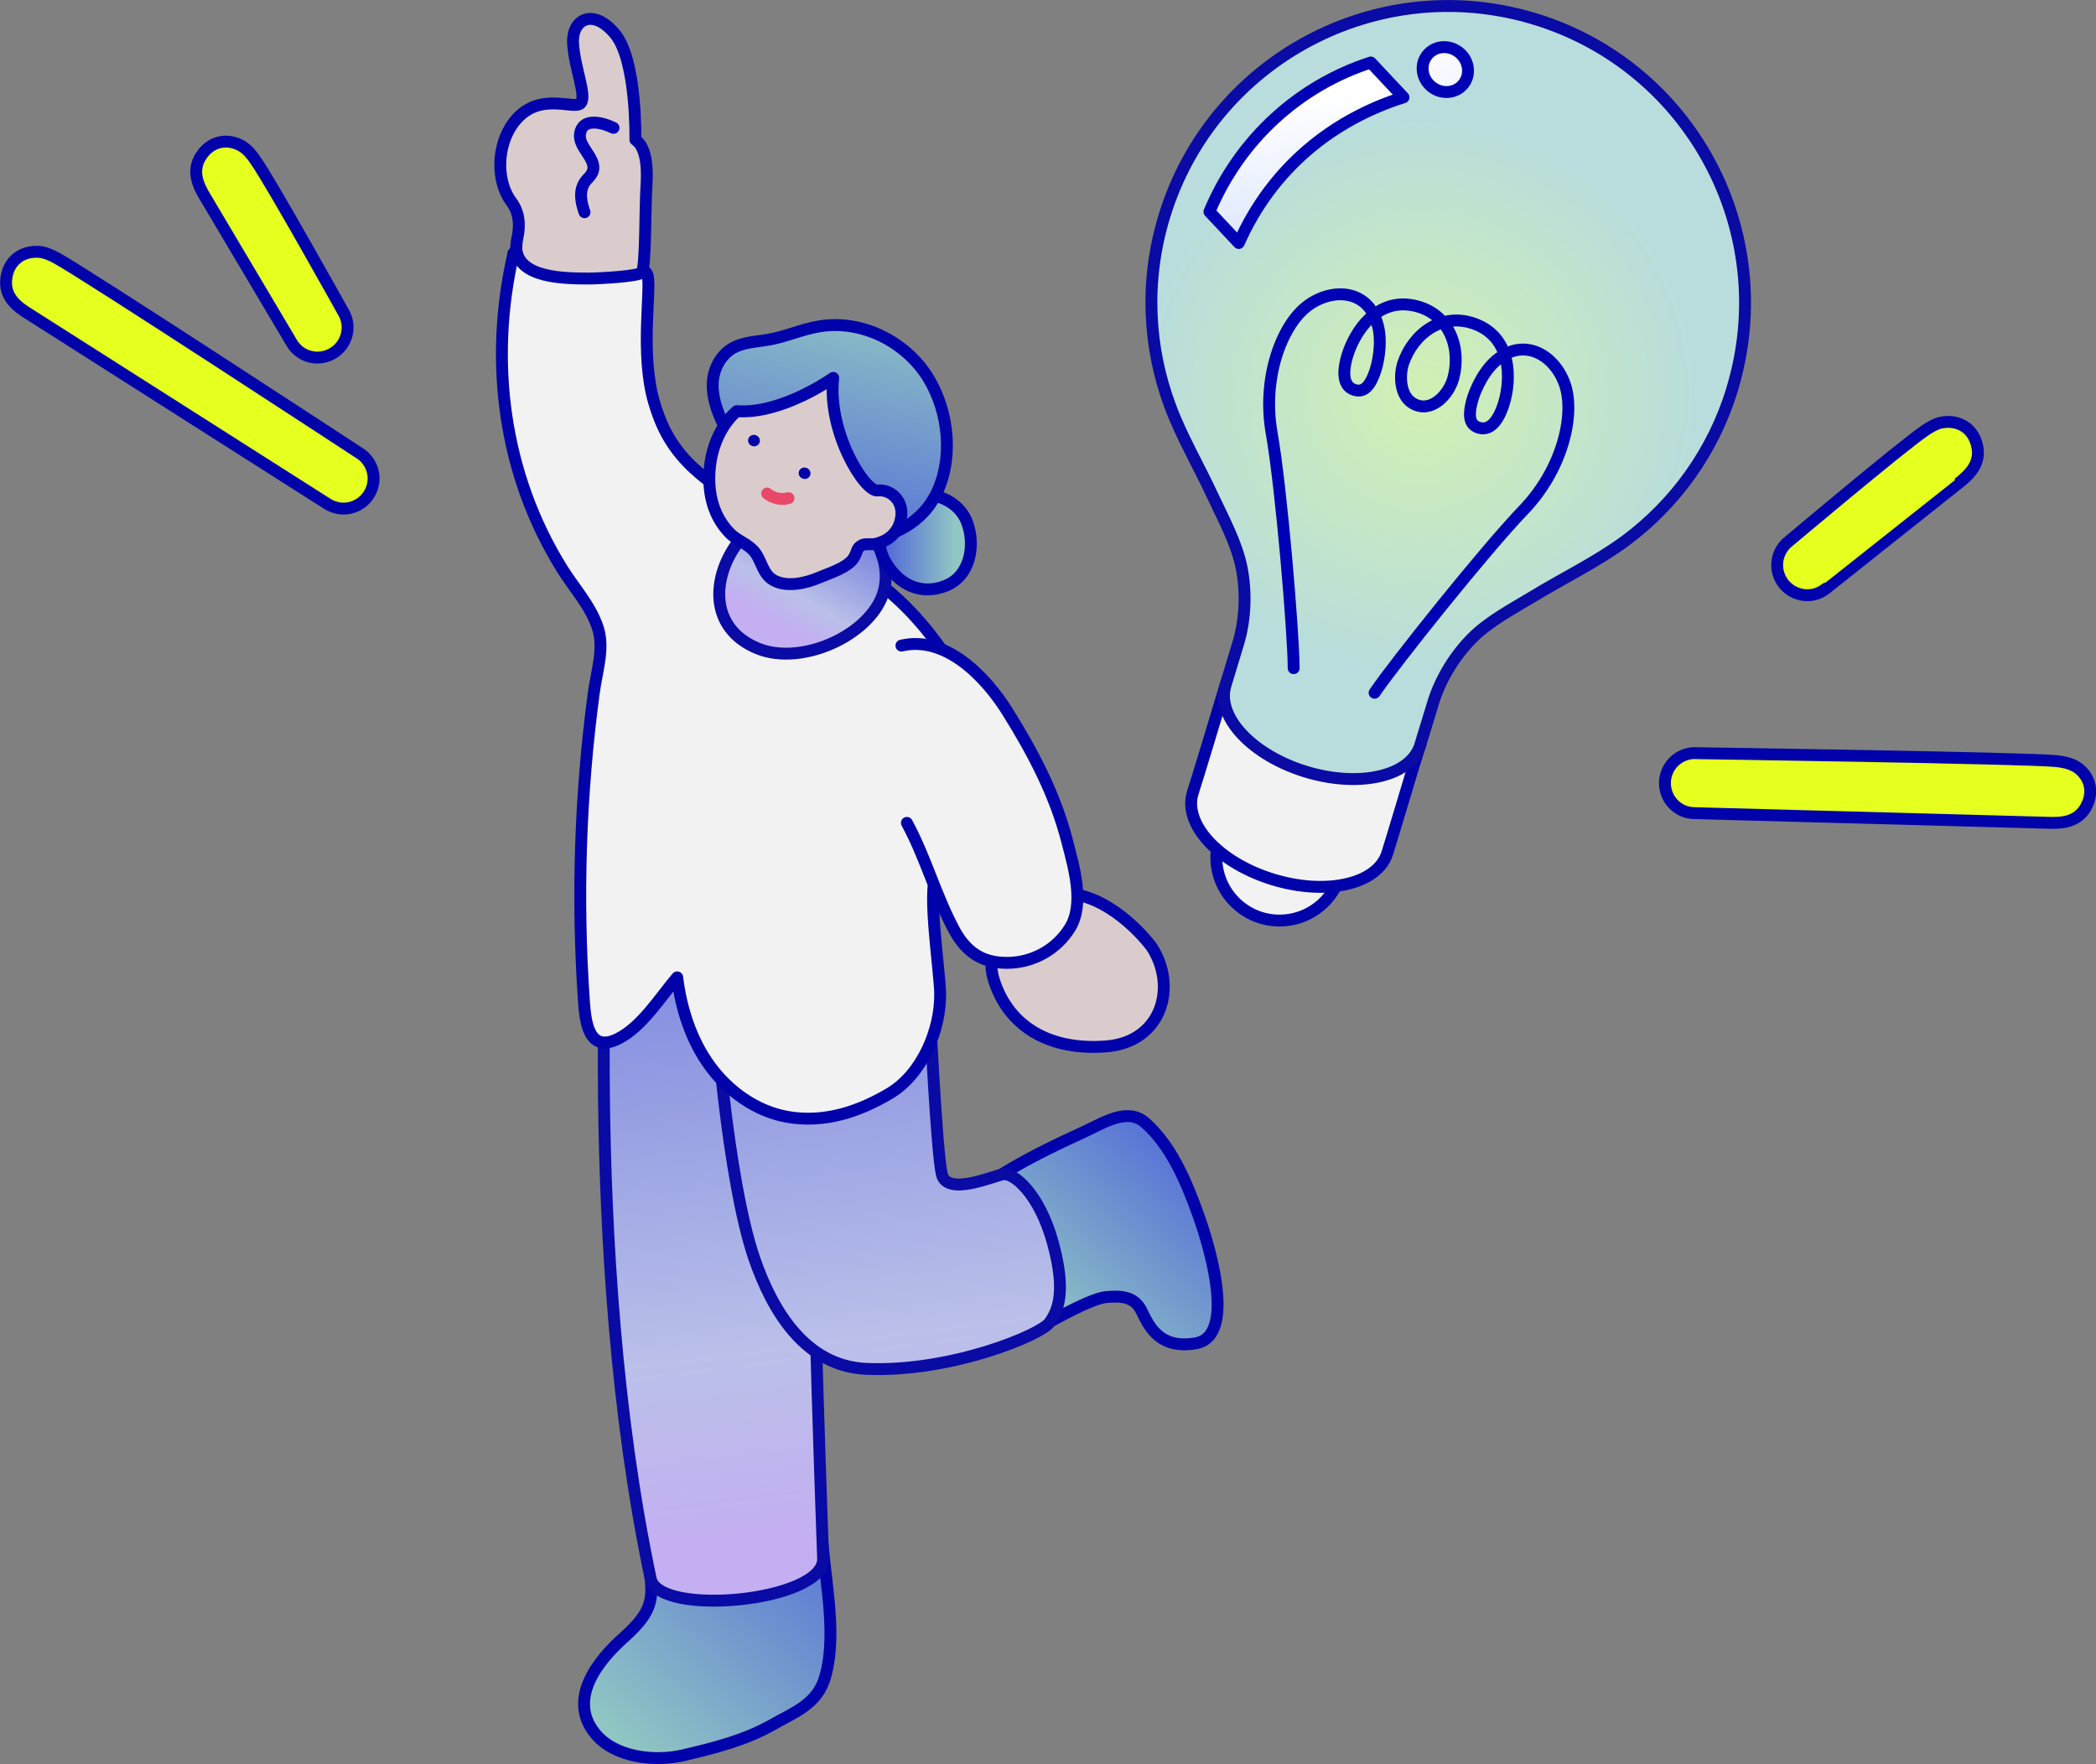
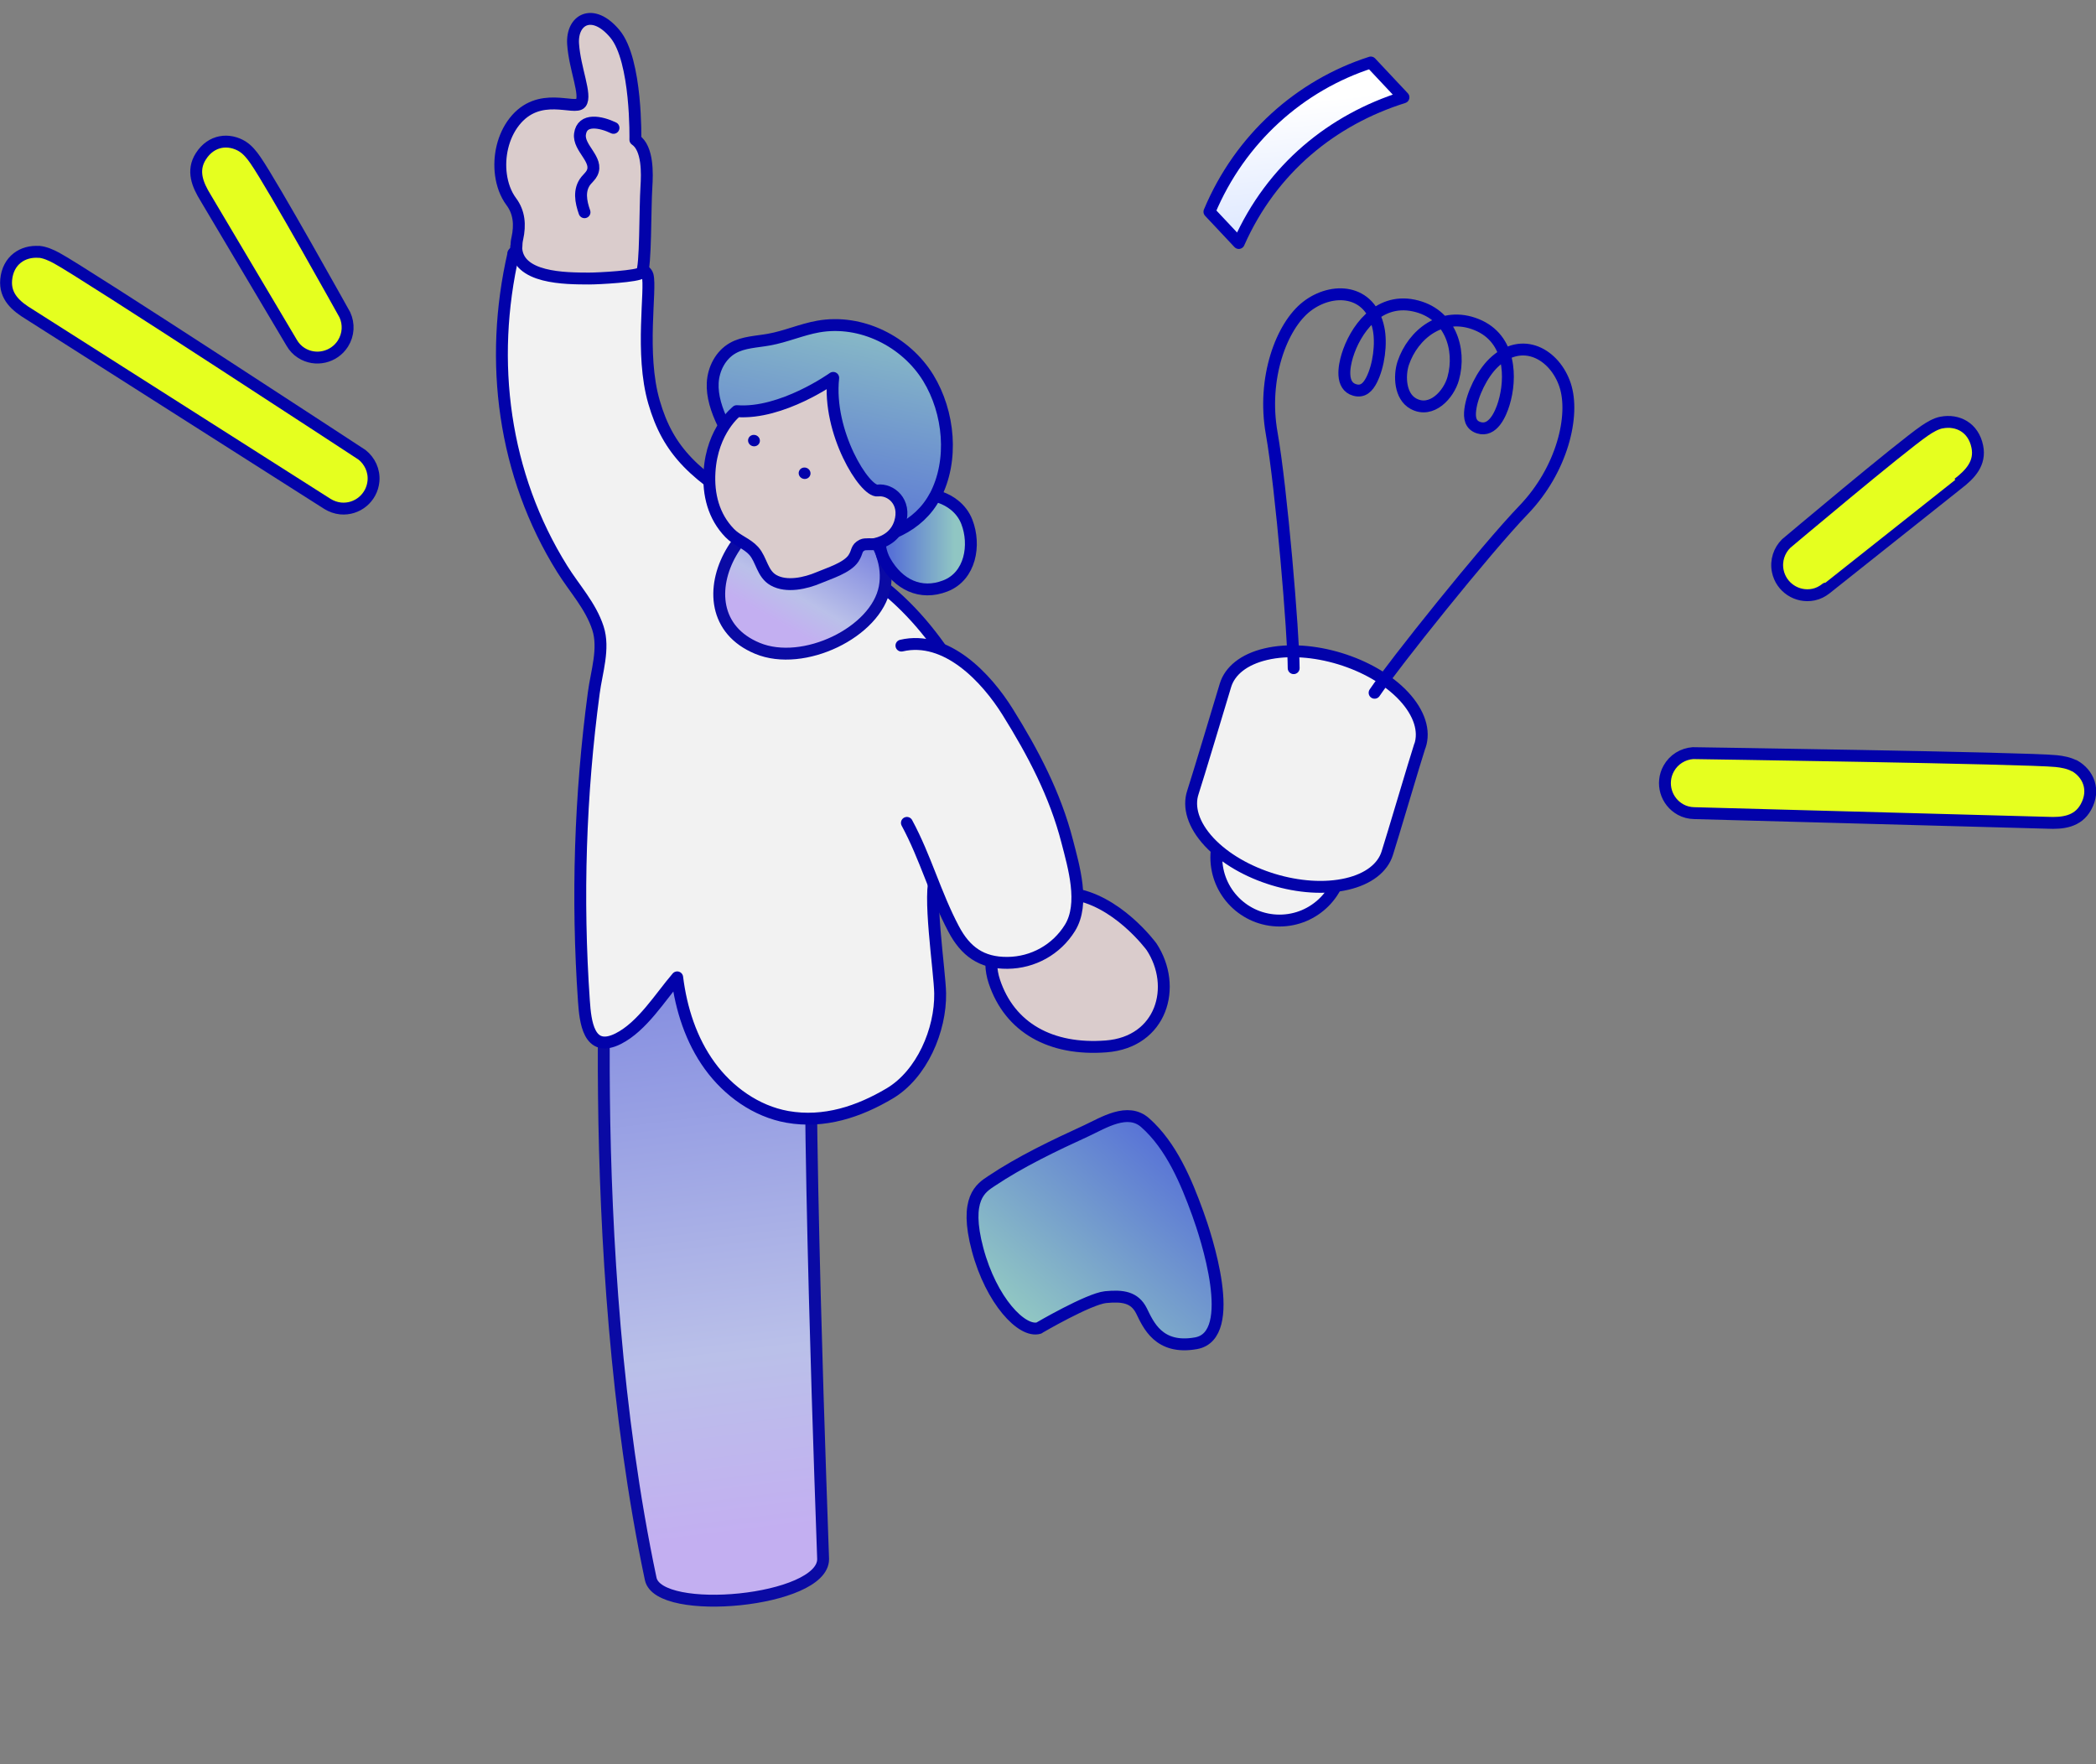
<svg xmlns="http://www.w3.org/2000/svg" xmlns:xlink="http://www.w3.org/1999/xlink" id="_レイヤー_2" data-name="レイヤー 2" viewBox="0 0 176.39 148.45">
  <rect x="0" y="0" width="176.39" height="148.45" fill="#808080" stroke="none" />
  <defs>
    <style>
      .cls-1 {
        fill: url(#_名称未設定グラデーション_93);
      }

      .cls-1, .cls-2, .cls-3, .cls-4, .cls-5, .cls-6, .cls-7, .cls-8, .cls-9, .cls-10, .cls-11, .cls-12, .cls-13, .cls-14, .cls-15 {
        stroke-linecap: round;
        stroke-linejoin: round;
      }

      .cls-1, .cls-5, .cls-11, .cls-12 {
        stroke: #0a0aa4;
      }

      .cls-2 {
        fill: url(#_名称未設定グラデーション_84-2);
      }

      .cls-2, .cls-3, .cls-4, .cls-6, .cls-7, .cls-9, .cls-14 {
        stroke: #0202aa;
      }

      .cls-3 {
        fill: url(#_名称未設定グラデーション_84-4);
      }

      .cls-4 {
        fill: url(#_名称未設定グラデーション_84-3);
      }

      .cls-5 {
        fill: url(#_名称未設定グラデーション_113);
      }

      .cls-6 {
        fill: #f2f2f2;
      }

      .cls-7 {
        fill: url(#_名称未設定グラデーション_84);
      }

      .cls-8 {
        fill: url(#_名称未設定グラデーション_112-2);
      }

      .cls-8, .cls-10, .cls-15 {
        stroke: #0000b4;
      }

      .cls-9 {
        fill: #dacccc;
      }

      .cls-10, .cls-13 {
        fill: none;
      }

      .cls-11 {
        fill: url(#_名称未設定グラデーション_93-2);
      }

      .cls-12 {
        fill: url(#_名称未設定グラデーション_93-3);
      }

      .cls-16 {
        fill: #0202aa;
      }

      .cls-13 {
        stroke: #e94969;
      }

      .cls-14 {
        fill: #e5ff1f;
      }

      .cls-15 {
        fill: url(#_名称未設定グラデーション_112);
      }
    </style>
    <radialGradient id="_名称未設定グラデーション_113" data-name="名称未設定グラデーション 113" cx="129.25" cy="22.3" fx="129.25" fy="22.3" r="29.32" gradientTransform="translate(2.34 -25.68) rotate(16.91)" gradientUnits="userSpaceOnUse">
      <stop offset=".06" stop-color="#d0efb6" />
      <stop offset=".8" stop-color="#b8dddc" />
    </radialGradient>
    <linearGradient id="_名称未設定グラデーション_112" data-name="名称未設定グラデーション 112" x1="-348.81" y1="114.91" x2="-327.66" y2="133.8" gradientTransform="translate(301 316.91) rotate(79.53) scale(.99 1.01) skewX(1.13)" gradientUnits="userSpaceOnUse">
      <stop offset=".1" stop-color="#fff" />
      <stop offset=".86" stop-color="#c5d7fe" />
    </linearGradient>
    <linearGradient id="_名称未設定グラデーション_112-2" data-name="名称未設定グラデーション 112" x1="159.43" y1="35.12" x2="168.52" y2="57.6" gradientTransform="translate(-31.83 -72.34) rotate(16.27) scale(.99 1.01) skewX(.48)" xlink:href="#_名称未設定グラデーション_112" />
    <linearGradient id="_名称未設定グラデーション_84" data-name="名称未設定グラデーション 84" x1="102.27" y1="94.84" x2="84.09" y2="115.36" gradientUnits="userSpaceOnUse">
      <stop offset=".09" stop-color="#546dd8" />
      <stop offset=".82" stop-color="#90c6c3" />
    </linearGradient>
    <linearGradient id="_名称未設定グラデーション_84-2" data-name="名称未設定グラデーション 84" x1="71.95" y1="123.97" x2="47.7" y2="151.33" xlink:href="#_名称未設定グラデーション_84" />
    <linearGradient id="_名称未設定グラデーション_93" data-name="名称未設定グラデーション 93" x1="64.33" y1="128.89" x2="53.98" y2="45.56" gradientUnits="userSpaceOnUse">
      <stop offset="0" stop-color="#c3aff1" />
      <stop offset=".18" stop-color="#bac0e9" />
      <stop offset=".66" stop-color="#7781de" />
    </linearGradient>
    <linearGradient id="_名称未設定グラデーション_93-2" data-name="名称未設定グラデーション 93" x1="78.41" y1="127.14" x2="68.07" y2="43.81" xlink:href="#_名称未設定グラデーション_93" />
    <linearGradient id="_名称未設定グラデーション_93-3" data-name="名称未設定グラデーション 93" x1="65.61" y1="52.44" x2="72.96" y2="39.43" xlink:href="#_名称未設定グラデーション_93" />
    <linearGradient id="_名称未設定グラデーション_84-3" data-name="名称未設定グラデーション 84" x1="74.03" y1="45.6" x2="81.71" y2="45.6" xlink:href="#_名称未設定グラデーション_84" />
    <linearGradient id="_名称未設定グラデーション_84-4" data-name="名称未設定グラデーション 84" x1="66.95" y1="48.9" x2="73.27" y2="19.02" xlink:href="#_名称未設定グラデーション_84" />
  </defs>
  <g id="_デザイン" data-name="デザイン">
    <g>
      <g>
        <circle class="cls-6" cx="107.68" cy="72.15" r="5.32" />
        <path class="cls-6" d="M119.5,62.76c.41-1.23-.02-2.73-1.37-4.18-2.65-2.83-7.84-4.41-11.6-3.53-1.87.44-3.03,1.41-3.4,2.62-.37,1.22-2.35,7.83-2.74,9.01-.41,1.23.02,2.73,1.37,4.18,2.65,2.83,7.84,4.41,11.6,3.53,1.84-.43,3-1.38,3.38-2.57.4-1.23,2.36-7.88,2.75-9.06Z" />
-         <path class="cls-5" d="M145.77,32.75c4.01-13.2-3.43-27.15-16.63-31.16-13.2-4.01-27.15,3.43-31.16,16.63-1.66,5.45-1.35,11.03.51,15.99.94,2.52,2.37,4.96,3.52,7.43.9,1.94,2.06,4.03,2.48,6.15.4,2,.32,4.27-.25,6.22-.08.27-1.11,3.67-1.11,3.67-.37,1.22.06,2.69,1.39,4.11,2.65,2.83,7.84,4.41,11.6,3.53,1.89-.44,3.05-1.43,3.41-2.65,0,0,1.03-3.38,1.12-3.67.62-1.94,1.81-3.87,3.25-5.31,1.42-1.42,3.37-2.44,5.07-3.47,2.59-1.58,5.39-2.92,7.83-4.72,4.13-3.07,7.35-7.43,8.97-12.73Z" />
-         <ellipse class="cls-15" cx="121.63" cy="5.85" rx="1.85" ry="1.95" transform="translate(40.78 96.91) rotate(-51.15)" />
        <path class="cls-8" d="M104.25,20.45c2.79-6.3,7.91-10.39,13.86-12.26l-2.75-2.93c-5.94,1.91-11,6.39-13.58,12.56l2.47,2.63Z" />
        <path class="cls-10" d="M115.68,58.3c1.62-2.4,9.29-12.01,12.54-15.39s4.34-7.95,3.49-10.51c-.85-2.56-3.61-4.21-6.04-1.84-.94.92-1.78,2.62-1.94,3.93-.08.66,0,1.27.7,1.5,1.2.39,1.86-1.15,2.13-2.04.64-2.1.62-5.45-2.29-6.63s-5.36.82-6.18,3.24c-.35,1.06-.28,2.79.85,3.41,1.53.84,2.99-.77,3.36-2.13.68-2.46-.26-5.49-3.33-6.13-3.07-.64-4.95,2.13-5.59,4.23-.27.89-.58,2.54.63,2.88.71.2,1.12-.26,1.42-.85.6-1.18.85-3.06.58-4.34-.69-3.33-3.91-3.49-6.04-1.84s-3.77,6.05-2.95,10.67c.82,4.62,1.84,16.87,1.85,19.77" />
      </g>
      <path class="cls-14" d="M3.28,21.19c.48.04,1.03.28,1.47.52,2.21,1.17,25.71,16.56,25.71,16.56.65.51,1.05,1.33.97,2.22-.13,1.4-1.36,2.43-2.76,2.3-.41-.04-.78-.18-1.11-.38,0,0-25.09-15.96-25.09-15.96-1.09-.66-2.08-1.48-1.95-2.91.15-1.64,1.4-2.45,2.77-2.34Z" />
      <path class="cls-14" d="M20.42,12.34c.41.25.79.72,1.07,1.13,1.43,2.05,7.53,13.02,7.53,13.02.35.76.32,1.66-.16,2.42-.75,1.18-2.32,1.54-3.5.79-.35-.22-.62-.52-.81-.85,0,0-7.25-12.21-7.25-12.21-.67-1.09-1.17-2.27-.4-3.48.88-1.39,2.37-1.54,3.53-.82Z" />
      <path class="cls-14" d="M174.54,64.44c-.42-.23-1.01-.34-1.5-.39-2.49-.26-30.57-.67-30.57-.67-.83.06-1.61.52-2.04,1.3-.68,1.23-.23,2.77,1,3.45.36.2.75.29,1.14.3,0,0,29.73.81,29.73.81,1.27.06,2.55-.07,3.24-1.32.8-1.44.21-2.82-.98-3.49Z" />
      <path class="cls-14" d="M163.38,35.56c-.47.09-.99.4-1.4.68-2.06,1.41-11.66,9.5-11.66,9.5-.59.58-.89,1.44-.71,2.32.28,1.37,1.62,2.26,3,1.98.4-.08.76-.27,1.06-.51,0,0,11.11-8.84,11.12-8.84,1.01-.78,1.9-1.71,1.61-3.11-.33-1.62-1.67-2.28-3.01-2.02Z" />
      <g>
        <path class="cls-7" d="M87.44,111.75s4.17-2.44,5.6-2.59c1.44-.14,2.44,0,3.02,1.15.57,1.15,1.44,3.3,4.6,2.73,3.61-.66.81-9.09.14-10.92-.96-2.65-2.22-5.69-4.43-7.64-1.47-1.3-3.49,0-4.95.68-2.7,1.24-5.52,2.58-8,4.24-.86.57-2.3,1.44-1.15,5.75,1.15,4.31,3.74,7.04,5.17,6.61Z" />
-         <path class="cls-2" d="M69.12,128.2c.1,4.04,1.44,8.95.33,12.89-.65,2.33-2.57,2.98-4.38,4.02-2.37,1.35-4.98,2-7.59,2.61-2.35.55-5.78.21-7.43-1.88-2.31-2.9.32-6.14,2.41-8,2.87-2.56,2.59-3.61,1.87-7.53-.72-3.92,9.91-8.73,14.8-2.11Z" />
        <path class="cls-1" d="M51.31,72.49s-2.44,32.53,3.45,60.38c.68,3.21,14.51,1.93,14.51-1.66,0-.45-1.58-41.41-.86-52.1.72-10.69-6.9-12.05-9.48-12.05s-6.18.9-7.61,5.42Z" />
-         <path class="cls-11" d="M78.25,85.03s.57,11.92,1.01,13.79,4.31.14,5.17,0,3.02,1.58,4.17,5.75c1.15,4.17.43,5.75-.29,6.75s-8.19,4.17-15.37,3.88c-5.18-.21-7.96-4.92-9.47-9.32-2.19-6.39-3.48-20.86-3.61-27.61" />
        <path class="cls-6" d="M43.19,21.34s.22-.75,3.23-.22c3.02.54,7.76.86,8.08,2.05.32,1.19-.65,6.57.54,10.67,1.19,4.09,3.34,6.25,9.05,9.48,5.71,3.23,10.24,4.74,14.65,10.67,2.62,3.51,5.09,8.06,4.92,12.57-.08,2.01-.81,3.91-2.34,5.25-.84.74-1.95.93-2.53,1.88-.75,1.23.3,8.05.33,9.9.05,3.11-1.54,6.82-4.25,8.43-2.58,1.53-5.5,2.52-8.61,1.97-2.63-.47-4.96-2.14-6.53-4.3s-2.41-4.79-2.74-7.44c-1.44,1.68-2.94,4.14-4.96,5.16-2.52,1.27-2.77-1.49-2.89-3.17-.6-8.64-.32-17.34.83-25.93.23-1.75.91-3.73.35-5.45-.61-1.88-1.98-3.33-3-4.97-4.96-7.94-6.2-17.48-4.11-26.56Z" />
        <path class="cls-12" d="M74.22,46.67c-.6-1.69-1.98-3.16-3.8-3.82-7.51-2.75-14.01,8.67-6.68,11.71,3.87,1.61,9.99-1.35,10.71-5.12.18-.93.08-1.88-.24-2.77Z" />
        <path class="cls-4" d="M80.3,42.49c.47.37.85.86,1.07,1.44.74,1.92.31,4.56-1.82,5.38-2.09.81-3.94-.12-5.05-2.05-.89-1.55-.5-3.72.88-4.86,1.38-1.14,3.54-1,4.92.09Z" />
        <path class="cls-3" d="M78.67,41.78c-1.33,2.51-4.23,3.78-6.99,3.66-4.13-.18-6.74-3.59-8.94-6.71-1.23-1.74-2.88-4.29-2.76-6.51.06-1.17.66-2.34,1.68-2.92.91-.52,2.02-.53,3.05-.72,1.41-.25,2.74-.85,4.15-1.1,3.6-.64,7.37,1.25,9.26,4.33,1.76,2.88,2.17,6.93.56,9.97Z" />
        <path class="cls-9" d="M62.01,34.6s-2.08,1.58-2.3,5.1c-.12,1.91.34,3.76,1.7,5.16.62.64,1.45.87,2.02,1.5.67.75.71,1.93,1.67,2.47,1.1.62,2.71.25,3.79-.21.87-.37,2.41-.83,2.94-1.64.37-.57.19-.83.73-1.11.25-.13.8-.03,1.09-.09.98-.22,1.76-.79,2.08-1.77.57-1.8-.79-2.87-1.87-2.73s-4.24-4.88-3.74-9.48c0,0-4.31,3.09-8.12,2.8Z" />
        <path class="cls-9" d="M96.89,79.65s-2.95-4.02-6.82-4.45c-3.88-.43-7.69,3.52-6.39,7.4,1.29,3.88,4.74,5.82,9.41,5.46,4.67-.36,6.03-5.03,3.81-8.4Z" />
        <path class="cls-6" d="M76.32,69.25c1.57,2.9,2.39,6.02,3.94,8.94.99,1.87,2.33,2.86,4.53,2.84,2.15-.02,4.12-1.12,5.25-2.94,1.26-2.03.32-5.16-.23-7.29-1.01-3.93-2.87-7.46-5.01-10.89-1.8-2.89-5.16-6.46-8.94-5.58" />
        <path class="cls-9" d="M43.44,20.75c.02,2.71,4.18,2.68,6.12,2.69.85,0,4.14-.18,4.44-.5.35-.38.28-5.43.4-7.23.07-1.08.14-3.23-.93-3.95,0,0,.14-6.68-1.72-8.91s-3.66-1.22-3.52.86,1.15,4.31.65,4.96-3.52-1.08-5.6,1.58c-.96,1.23-1.33,2.93-1.12,4.47.11.8.38,1.59.86,2.24.69.92.76,1.98.52,3.09-.06.25-.08.49-.08.71Z" />
        <path class="cls-10" d="M51.63,10.76c-1.06-.51-2.64-.84-2.82.52-.16,1.19,1.59,2.16,1.01,3.29-.12.24-.33.41-.5.62-.64.79-.44,1.79-.13,2.67" />
        <ellipse class="cls-16" cx="63.45" cy="37.08" rx=".48" ry=".5" transform="translate(8.46 85.83) rotate(-71.86)" />
        <ellipse class="cls-16" cx="67.71" cy="39.83" rx=".48" ry=".5" transform="translate(8.78 91.77) rotate(-71.86)" />
-         <path class="cls-13" d="M66.36,41.92c-.61.17-1.31.02-1.8-.39" />
      </g>
    </g>
  </g>
</svg>